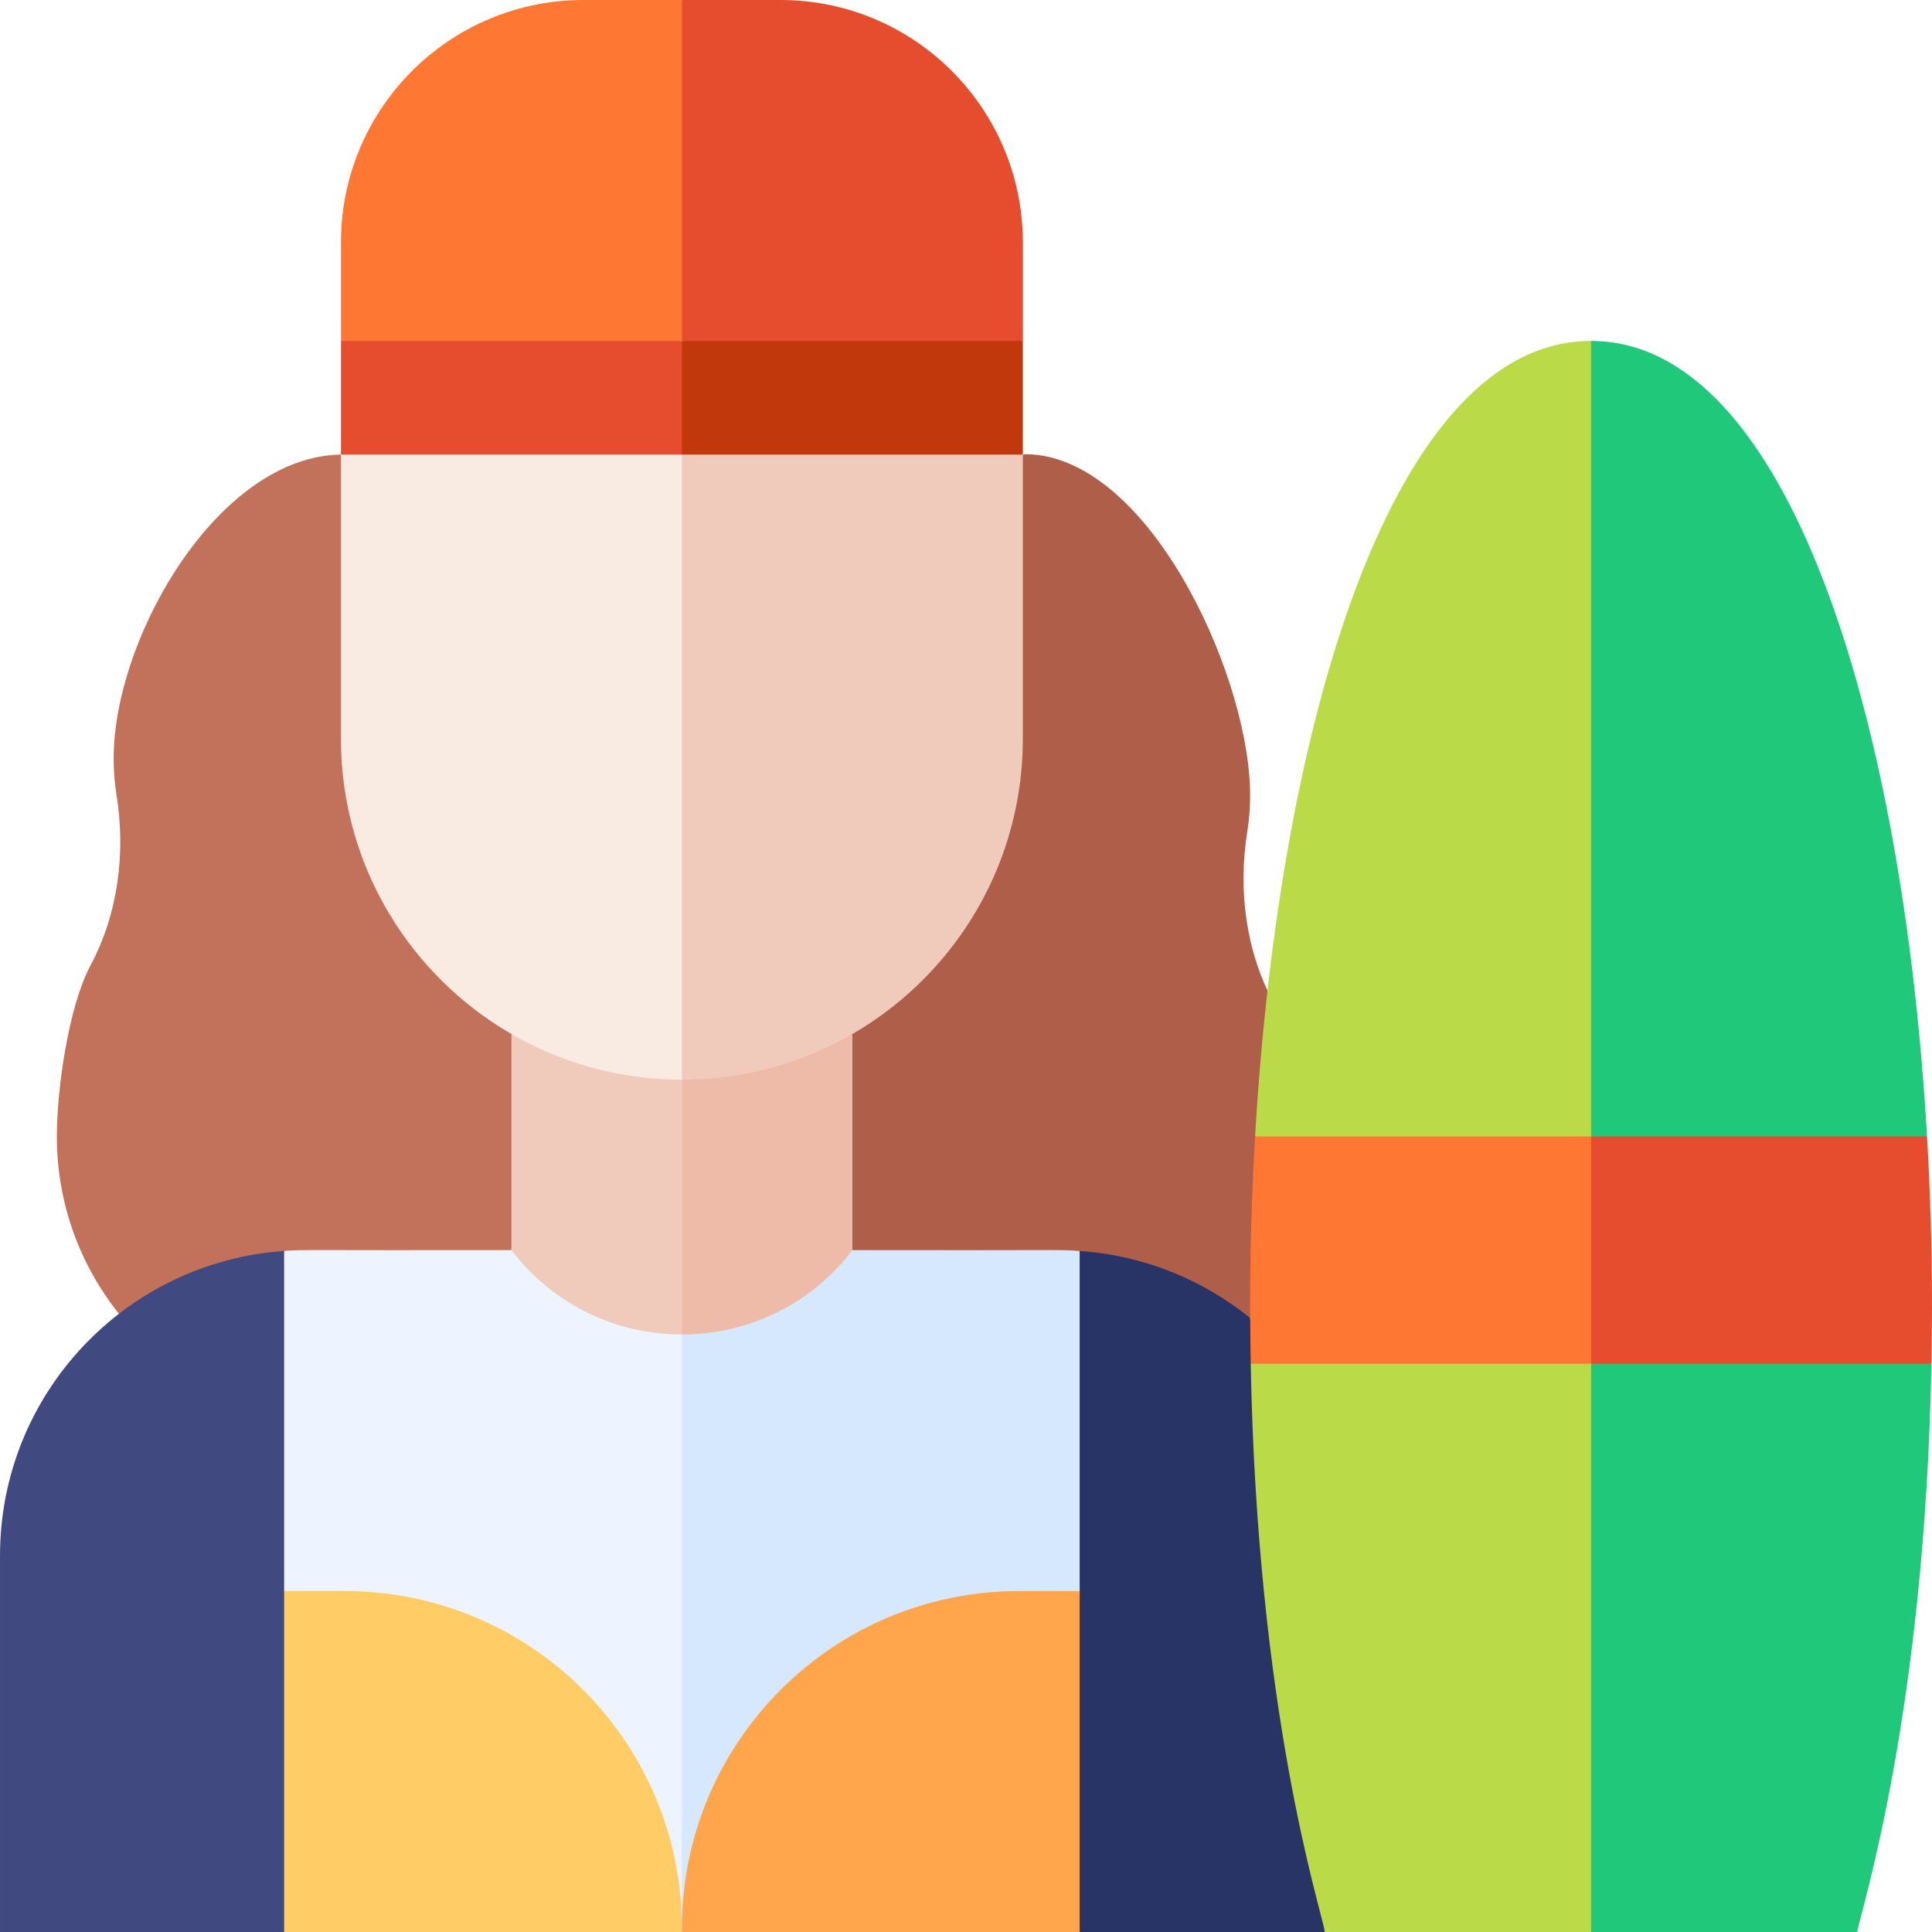
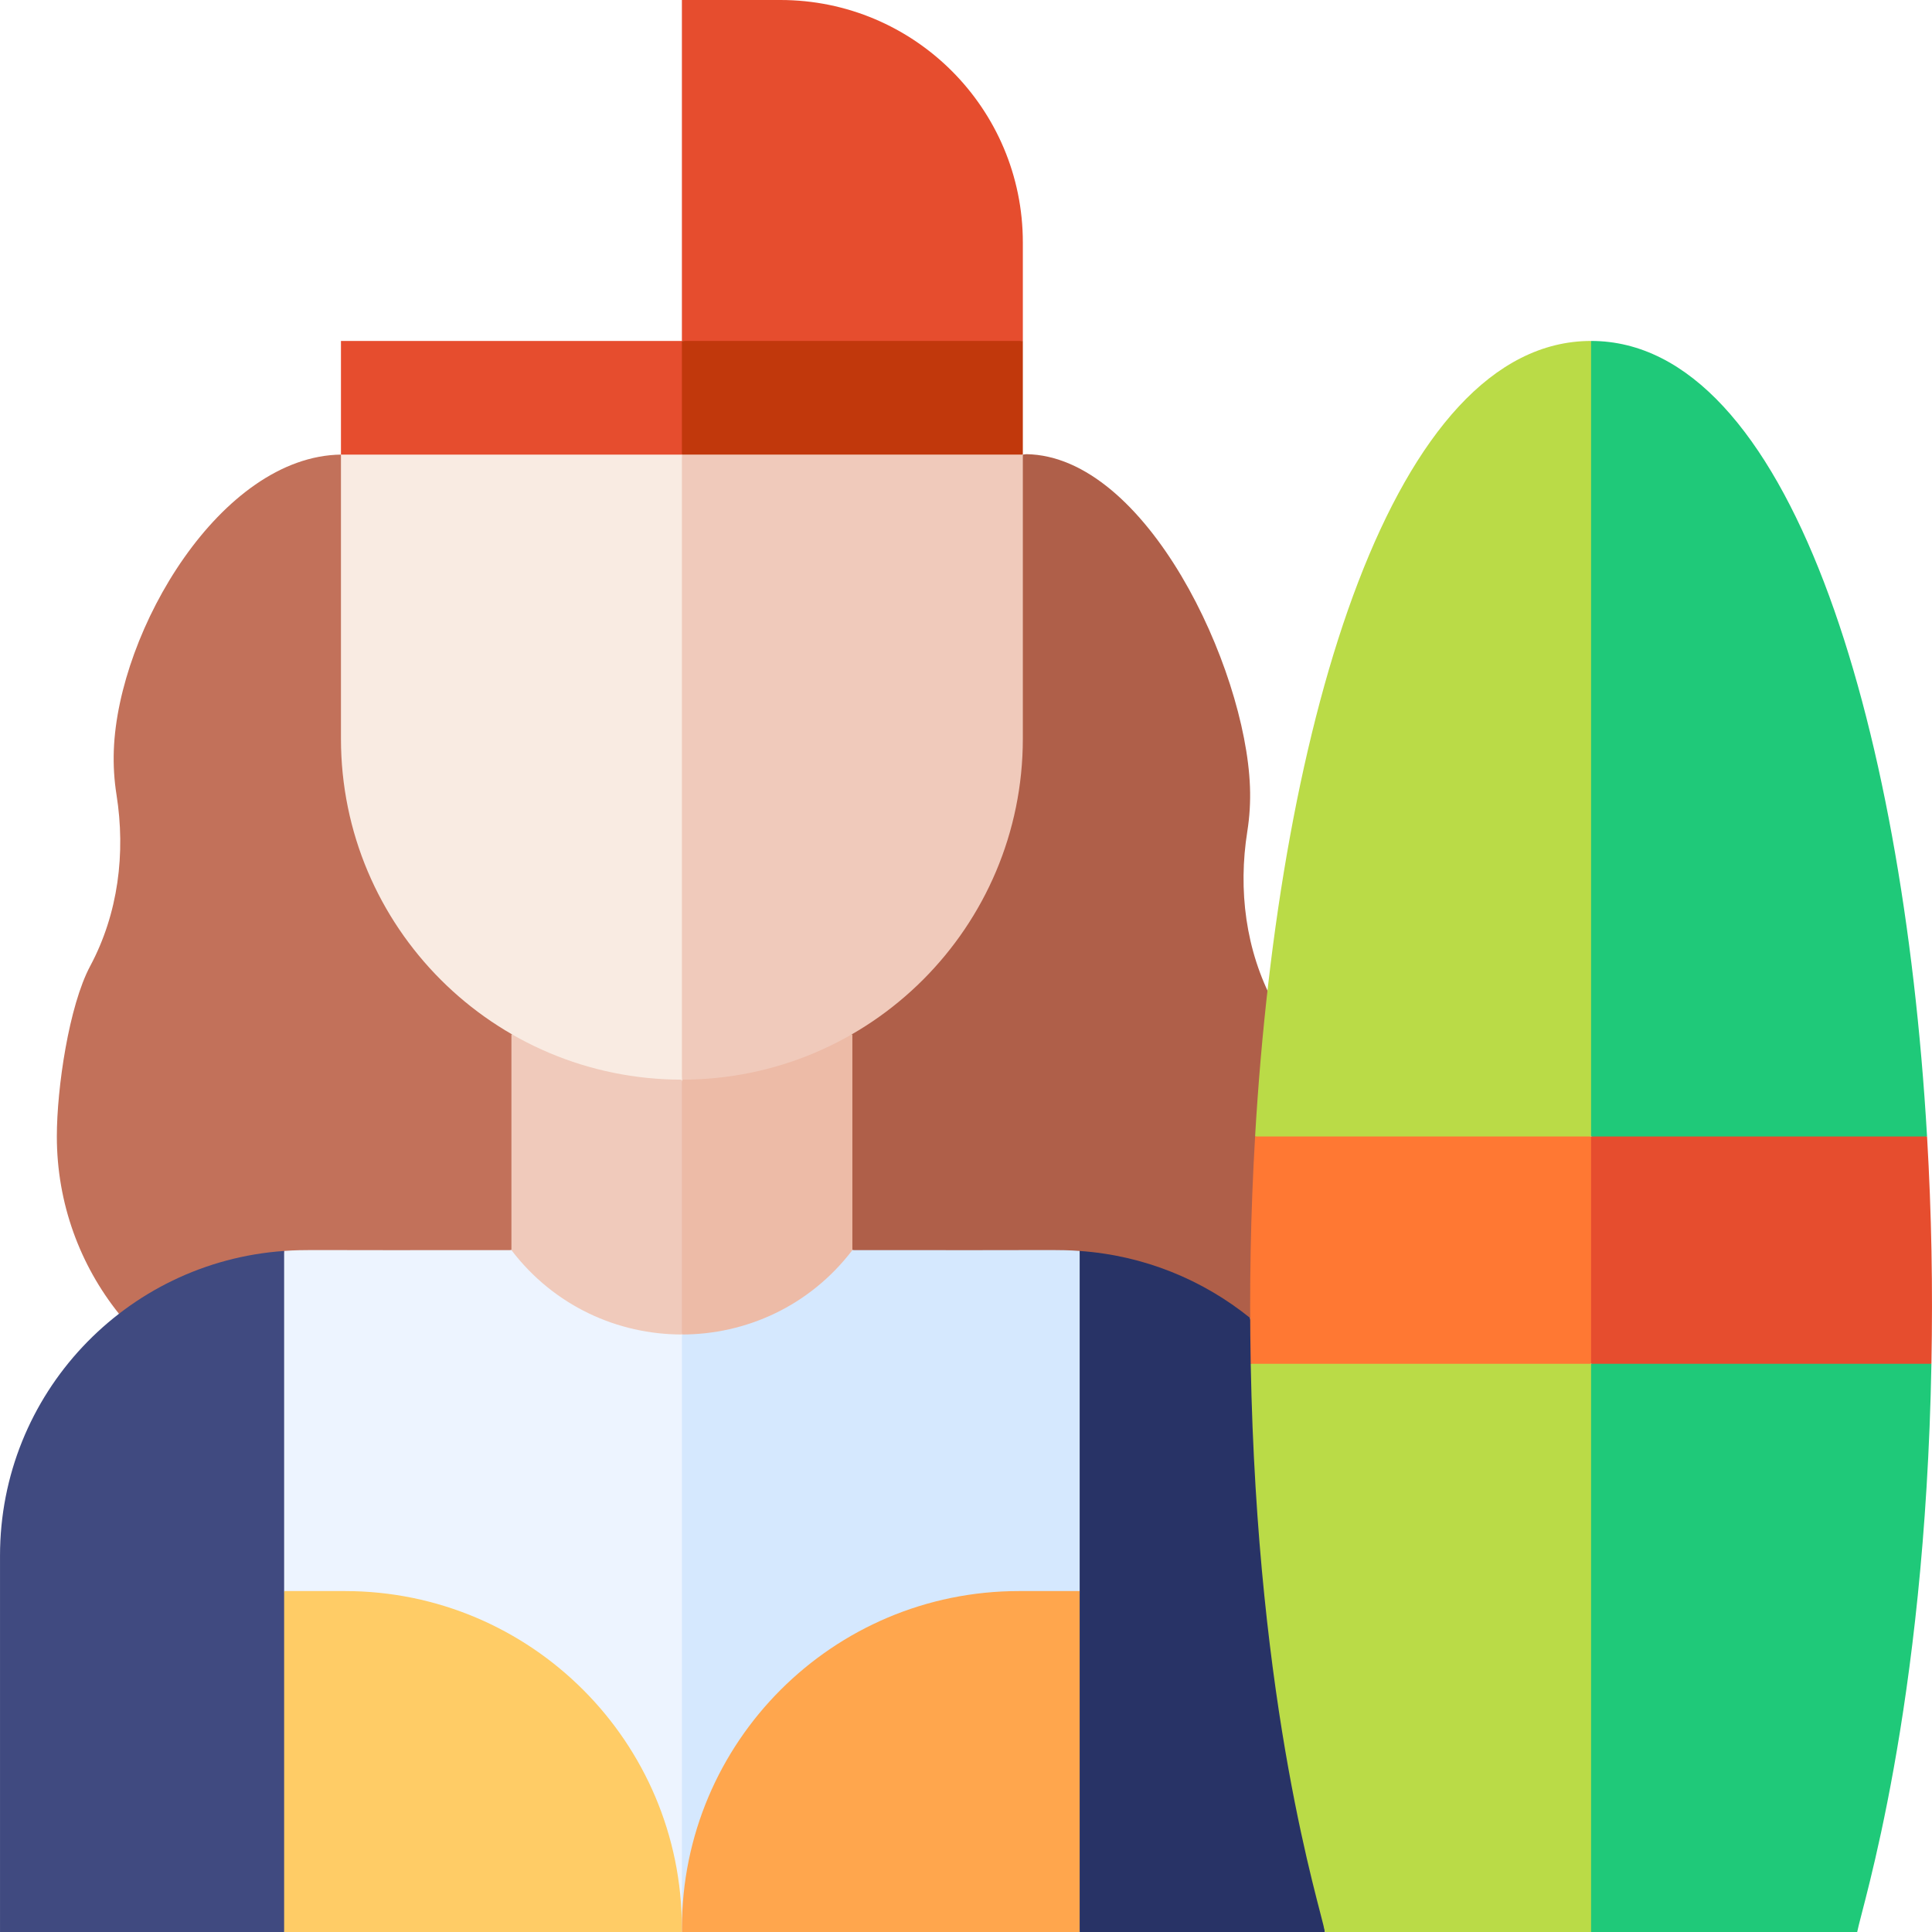
<svg xmlns="http://www.w3.org/2000/svg" id="Capa_1" enable-background="new 0 0 510 510" height="512" viewBox="0 0 510 510" width="512">
  <g>
    <path d="m330.004 347.913c19.087-23.862 19.985-57.395 6.19-83.196-7.389-13.82-9.392-29.773-6.935-45.251.605-3.815.852-7.749.701-11.769-1.184-31.697-27.35-87.364-59.066-87.807l-.89.11-61 139.667 16 70.333z" fill="#af5f49" />
    <path d="m135.004 330 17.333-84.717-62.333-125.283c-31.717.442-58.772 46.283-59.957 77.981-.15 4.019.096 7.953.701 11.768 2.458 15.478.455 31.431-6.934 45.251-5.621 10.514-8.81 32.238-8.81 44.994 0 17.705 6.136 33.979 16.396 46.809z" fill="#c2715a" />
    <path d="m180.004 510 10-85.75-10-71.978-45-22.272c-56.535.088-54.102-.19-60 .221l-10 51.861 10 37.918z" fill="#edf4ff" />
    <path d="m225.004 330-45 22.272v157.728l105-90 10-46-10-43.779c-5.9-.411-3.662-.133-60-.221z" fill="#d5e8fe" />
-     <path d="m180.004 509c0-49.153-39.847-89-89-89h-16l-10 47.25 10 42.75h105l10-.625z" fill="#fc6" />
+     <path d="m180.004 509c0-49.153-39.847-89-89-89h-16l-10 47.25 10 42.75h105z" fill="#fc6" />
    <path d="m285.004 420h-16c-49.153 0-89 39.847-89 89v1h105l10-45z" fill="#ffa64d" />
    <path id="XMLID_249_" d="m135.004 273.084v56.916c11.326 14.849 28.163 22.273 45 22.273l10-34.523-10-32.625-21-15z" fill="#f0cabb" />
    <path id="XMLID_220_" d="m180.004 285.125v67.148c16.838 0 33.675-7.425 45-22.273 0-7.125 0-49.768 0-56.916l-25.379-.729z" fill="#edbba7" />
    <path d="m75.004 330.221c-41.903 2.911-75 37.803-75 80.445v99.334h75c0-6.878 0-170.489 0-179.779z" fill="#404a80" />
    <path d="m330.006 347.914c-12.475-10.078-28.015-16.514-45.002-17.693v179.779h64.75z" fill="#283366" />
    <path d="m90.004 120v75c0 49.705 40.294 90 90 90l10-82.918-10-82.082-47.375-12.75z" fill="#f9ebe2" />
    <path d="m180.004 120v165c49.706 0 90-40.295 90-90v-75l-45-11z" fill="#f0cabb" />
-     <path d="m154.004 0c-35.346 0-64 28.654-64 64v26l45 10 45-10 10-43.25-10-46.75z" fill="#ff7833" />
    <path d="m270.004 64c0-35.346-28.653-64-64-64h-26v90l45.833 10 44.167-10z" fill="#e64d2e" />
    <path d="m90.004 90v30h90l10-15-10-15z" fill="#e64d2e" />
    <path d="m180.004 90h90v30h-90z" fill="#c1380c" />
    <path d="m331.314 300 48.69 10 40-10 10-96.333-10-113.667c-52.068 0-82.253 99.619-88.69 210z" fill="#badb47" />
    <path d="m420.004 90v210l44.346 10 44.345-10c-6.438-110.381-36.623-210-88.691-210z" fill="#1fc979" />
    <path d="m331.314 300c-1.203 20.631-1.529 39.809-1.154 60l47.845 10 42-10 10-29.78-10-30.22z" fill="#ff7833" />
    <path d="m508.695 300h-88.691v60l44.346 10 45.499-10c.375-20.172.051-39.35-1.154-60z" fill="#e64d2e" />
    <path d="m330.16 360c1.713 91.932 18.248 142.837 19.594 150h70.25l10-71-10-79z" fill="#badb47" />
    <path d="m420.004 360v150h70.25c1.288-6.85 17.887-58.344 19.594-150z" fill="#1fc979" />
  </g>
</svg>